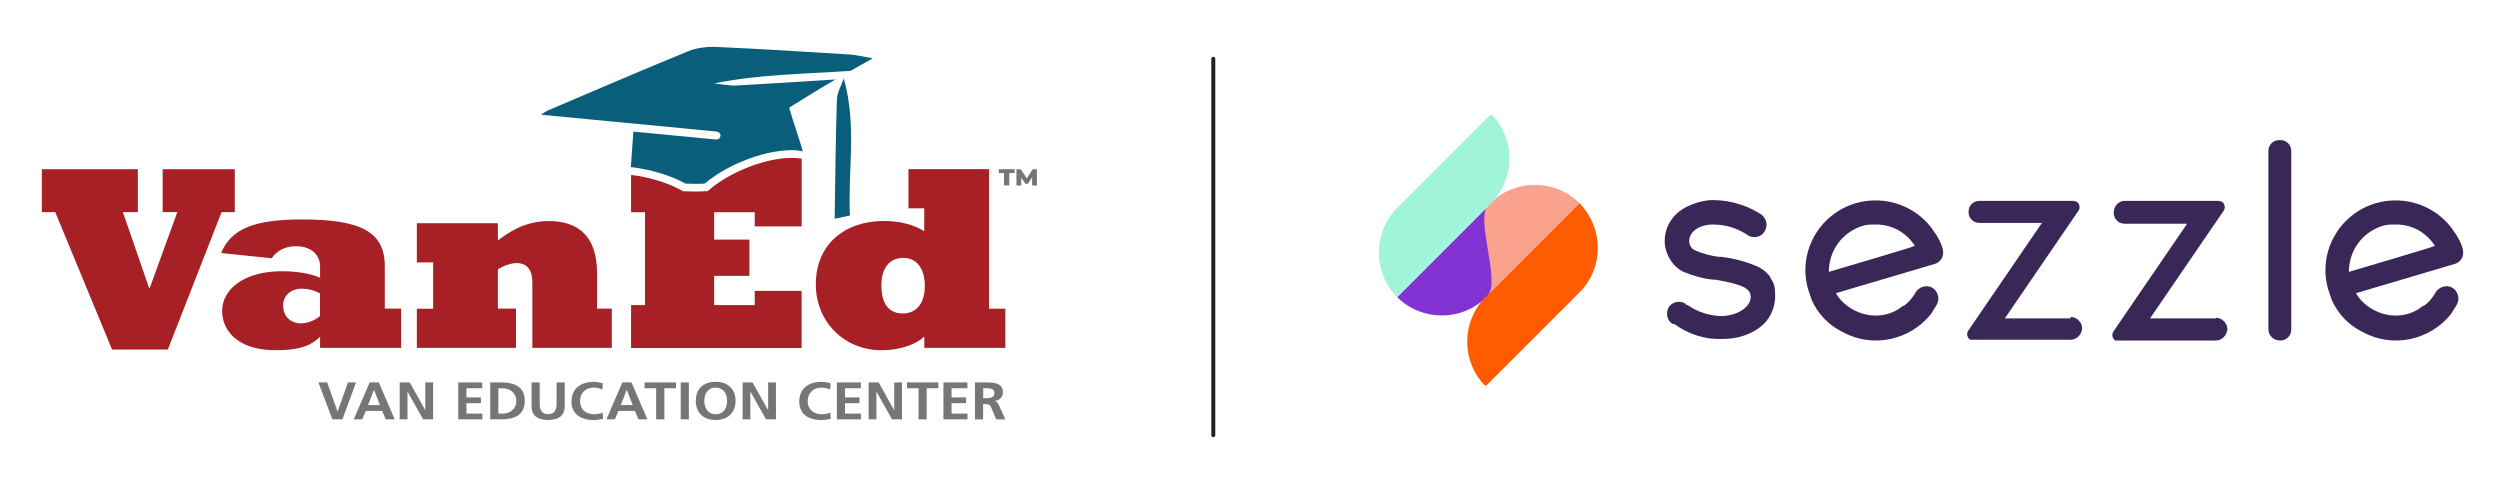
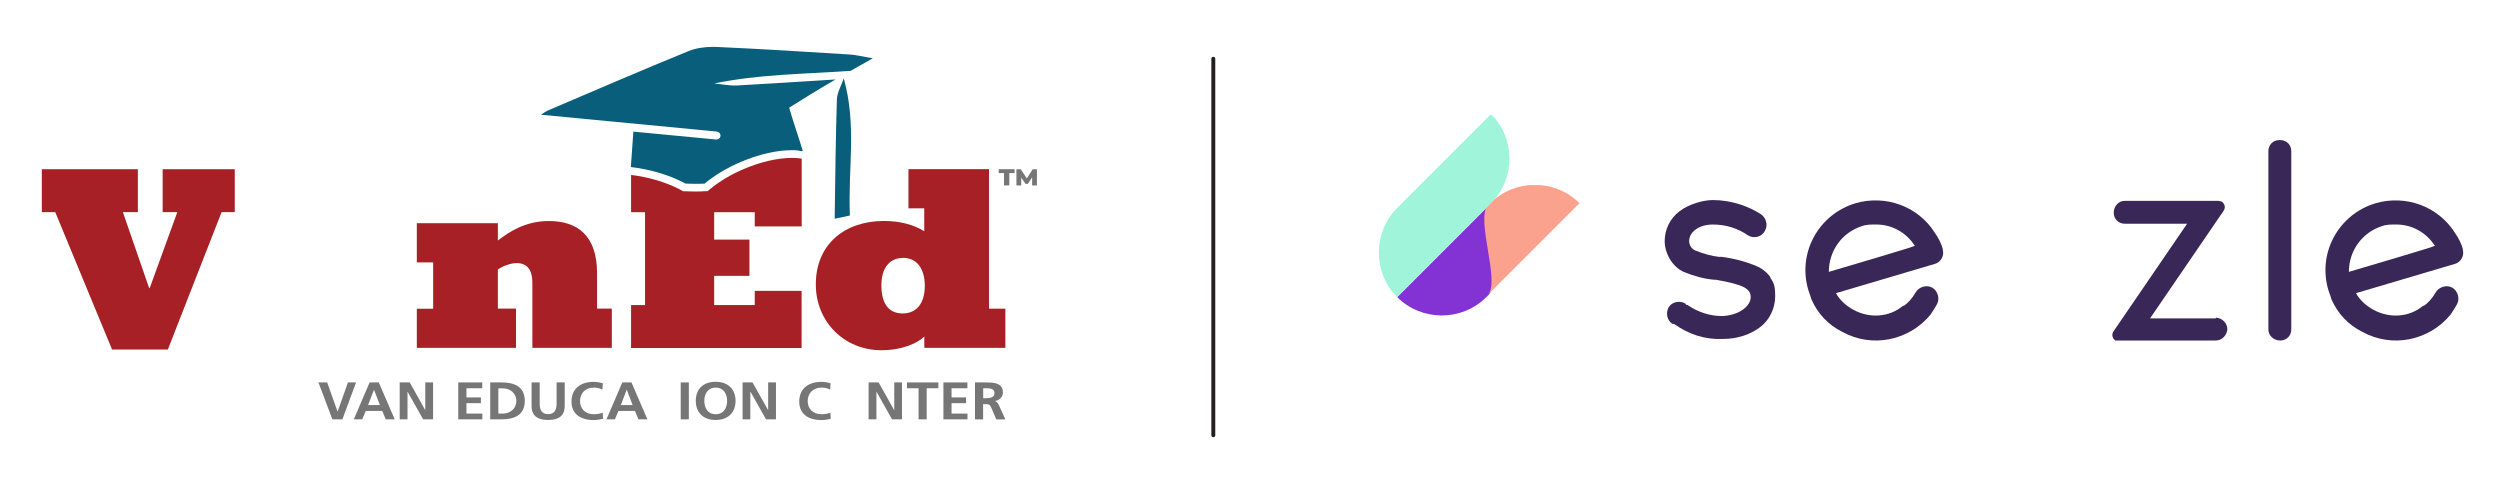
<svg xmlns="http://www.w3.org/2000/svg" id="Layer_1" data-name="Layer 1" width="4.4in" height=".85in" viewBox="0 0 316.8 61.2">
  <defs>
    <style>
      .cls-1, .cls-2 {
        fill: none;
      }

      .cls-2 {
        stroke: #231f20;
        stroke-linecap: round;
        stroke-width: .5px;
      }

      .cls-3 {
        fill: url(#linear-gradient-4);
      }

      .cls-4 {
        fill: url(#linear-gradient-3);
      }

      .cls-5 {
        fill: url(#linear-gradient-2);
      }

      .cls-6 {
        fill: #767676;
      }

      .cls-7 {
        fill: #a72026;
      }

      .cls-8 {
        fill: url(#linear-gradient);
      }

      .cls-9 {
        clip-path: url(#clippath-1);
      }

      .cls-10 {
        clip-path: url(#clippath-3);
      }

      .cls-11 {
        clip-path: url(#clippath-2);
      }

      .cls-12 {
        fill: #382757;
      }

      .cls-13 {
        fill: #095f7b;
        fill-rule: evenodd;
      }

      .cls-14 {
        clip-path: url(#clippath);
      }
    </style>
    <clipPath id="clippath">
      <path class="cls-1" d="M177.05,37.65c3.1,3.1,8.2,3.1,11.3,0l.3-.3c1.6-1.6-1.6-9.7,0-11.3l-11.6,11.6Z" />
    </clipPath>
    <linearGradient id="linear-gradient" x1="209.04" y1="89.91" x2="209.05" y2="89.91" gradientTransform="translate(-5604.71 2649.82) scale(25.2 -29.1)" gradientUnits="userSpaceOnUse">
      <stop offset="0" stop-color="#ce5dcb" />
      <stop offset=".2" stop-color="#c558cc" />
      <stop offset=".6" stop-color="#ac4acf" />
      <stop offset="1" stop-color="#8534d4" />
      <stop offset="1" stop-color="#8333d4" />
    </linearGradient>
    <clipPath id="clippath-1">
      <path class="cls-1" d="M188.85,25.75l-.3.3c-1.6,1.6,1.6,9.7,0,11.3l11.6-11.6c-3.1-3.1-8.2-3.1-11.3,0Z" />
    </clipPath>
    <linearGradient id="linear-gradient-2" x1="180.52" y1="81.48" x2="180.72" y2="81.48" gradientTransform="translate(-2704.65 1162.94) scale(13.1 -13.9)" gradientUnits="userSpaceOnUse">
      <stop offset="0" stop-color="#ff5667" />
      <stop offset="0" stop-color="#ff5667" />
      <stop offset=".7" stop-color="#fc8b82" />
      <stop offset="1" stop-color="#fba28e" />
    </linearGradient>
    <clipPath id="clippath-2">
      <path class="cls-1" d="M177.05,26.35c-3.1,3.1-3.1,8.2,0,11.3l11.9-11.9c3.1-3.1,3.1-8.2,0-11.3,0,0-11.9,11.9-11.9,11.9Z" />
    </clipPath>
    <linearGradient id="linear-gradient-3" x1="197.25" y1="88.04" x2="197.35" y2="88.04" gradientTransform="translate(-3908.8 2059.71) scale(18.1 -23.1)" gradientUnits="userSpaceOnUse">
      <stop offset="0" stop-color="#00b874" />
      <stop offset=".5" stop-color="#29d3a2" />
      <stop offset=".7" stop-color="#53dfb6" />
      <stop offset="1" stop-color="#9ff4d9" />
    </linearGradient>
    <clipPath id="clippath-3">
-       <path class="cls-1" d="M188.25,37.65c-3.1,3.1-3.1,8.2,0,11.3l11.9-11.9c3.1-3.1,3.1-8.1,0-11.3l-11.9,11.9Z" />
-     </clipPath>
+       </clipPath>
    <linearGradient id="linear-gradient-4" x1="196.65" y1="88.04" x2="196.75" y2="88.04" gradientTransform="translate(-3897.6 2071.12) scale(18.1 -23.1)" gradientUnits="userSpaceOnUse">
      <stop offset="0" stop-color="#fcd77e" />
      <stop offset=".5" stop-color="#fea500" />
      <stop offset="1" stop-color="#ff5b00" />
    </linearGradient>
  </defs>
  <g id="Sezzle">
    <g id="Group_37" data-name="Group 37">
      <g class="cls-14">
        <g id="Group_36" data-name="Group 36">
          <path id="Path_1100" data-name="Path 1100" class="cls-8" d="M196.15,35.75l-10.5-16.8-14.6,12.3,10.5,16.8,14.6-12.3Z" />
        </g>
      </g>
    </g>
    <g id="Group_39" data-name="Group 39">
      <g class="cls-9">
        <g id="Group_38" data-name="Group 38">
          <rect id="Rectangle_1601" data-name="Rectangle 1601" class="cls-5" x="187.05" y="23.45" width="13.1" height="13.9" />
        </g>
      </g>
    </g>
    <g id="Group_41" data-name="Group 41">
      <g class="cls-11">
        <g id="Group_40" data-name="Group 40">
          <rect id="Rectangle_1602" data-name="Rectangle 1602" class="cls-4" x="173.95" y="14.55" width="18.1" height="23.1" />
        </g>
      </g>
    </g>
    <g id="Group_43" data-name="Group 43">
      <g class="cls-10">
        <g id="Group_42" data-name="Group 42">
          <rect id="Rectangle_1603" data-name="Rectangle 1603" class="cls-3" x="185.15" y="25.75" width="18.1" height="23.1" />
        </g>
      </g>
    </g>
    <path id="Path_1105" data-name="Path 1105" class="cls-12" d="M246.25,31.75c-.2-.8-.6-1.6-1.1-2.3-2.1-3.3-6.2-4.8-10-3.7-4.7,1.4-7.4,6.3-6,11h0c.2.5.4,1.2.4,1.2.8,1.8,2.1,3.2,3.9,4.1,3.8,2.1,8.5,1.1,11.2-2.2h0c.3-.5.6-.9.8-1.3.4-.7.1-1.7-.6-2.1-.7-.4-1.7-.1-2.1.6-.4.7-.9,1.3-1.5,1.7h-.1c-1.8,1.5-4.3,1.6-6.3.5-.9-.5-1.7-1.2-2.2-2.1l12.5-3.7c.8-.2,1.3-1.1,1-1.9M237.75,28.45c2,0,3.8,1,4.9,2.7h0c0,.1-10.9,3.3-10.9,3.3,0-2.7,1.7-5,4.2-5.8.5-.2,1.1-.2,1.7-.2" />
-     <path id="Path_1106" data-name="Path 1106" class="cls-12" d="M262.35,40.35h-8.3l9.3-13.6c.3-.4.2-.9-.2-1.2-.1,0-.3-.1-.5-.1h-11.8c-.8,0-1.4.6-1.4,1.4s.6,1.4,1.4,1.4h7.9l-9.3,13.6c-.3.4-.2.9.2,1.2h12.7c.8,0,1.4-.6,1.5-1.4,0-.8-.6-1.4-1.4-1.5h0" />
    <path id="Path_1107" data-name="Path 1107" class="cls-12" d="M280.75,40.35h-8.3l9.3-13.6c.3-.4.2-.9-.2-1.2-.1,0-.3-.1-.5-.1h-11.8c-.8,0-1.4.7-1.4,1.5s.6,1.4,1.4,1.4h7.9l-9.3,13.6c-.3.4-.2.9.2,1.2h12.7c.8,0,1.4-.6,1.5-1.4,0-.8-.6-1.4-1.4-1.5h0" />
    <path id="Path_1108" data-name="Path 1108" class="cls-12" d="M288.85,17.75c-.8,0-1.4.6-1.4,1.4v22.6c0,.8.7,1.4,1.5,1.4s1.4-.6,1.4-1.4v-22.6c0-.8-.6-1.4-1.4-1.4" />
    <path id="Path_1109" data-name="Path 1109" class="cls-12" d="M312.15,31.75c-.2-.8-.6-1.6-1.1-2.3-2.1-3.3-6.2-4.8-10-3.7-4.7,1.4-7.4,6.3-6,11h0c.2.5.4,1.2.4,1.2.8,1.8,2.1,3.2,3.9,4.1,3.8,2.1,8.5,1.1,11.2-2.2h0c.3-.5.6-.9.8-1.3.4-.7.1-1.7-.6-2.1s-1.7-.1-2.1.6h0c-.4.7-.9,1.3-1.5,1.7h-.1c-1.8,1.5-4.3,1.6-6.3.5-.9-.5-1.7-1.2-2.2-2.1l12.5-3.7c.8-.2,1.3-1.1,1-1.9M303.65,28.45c2,0,3.8,1,4.9,2.7h0c0,.1-10.9,3.3-10.9,3.3,0-2.7,1.7-5,4.2-5.8.5-.2,1.1-.2,1.7-.2" />
    <path id="Path_1110" data-name="Path 1110" class="cls-12" d="M224.45,35.25c-.5-.7-1.1-1.2-1.8-1.5-1.4-.6-2.9-1-4.5-1.2h-.3c-1-.1-2-.4-3-.8-.5-.2-.8-.7-.8-1.2,0-1.2,1.3-2.1,3-2.1s3.2.5,4.5,1.4c.7.4,1.7.2,2.1-.6.4-.7.2-1.6-.5-2.1-.8-.5-1.6-.9-2.5-1.2-1.2-.4-2.4-.6-3.6-.6s-3,.5-4.2,1.4-1.9,2.3-1.9,3.8.9,3.2,2.4,3.9c1.2.5,2.6.9,3.9,1h.2c3.4.6,4.4,1.1,4.4,2.2s-1.4,2.3-3.6,2.4h0c-1.6,0-3.1-.5-4.4-1.4-.1,0-.2,0-.3-.2-.7-.4-1.7-.2-2.1.5-.4.7-.2,1.7.5,2.1h.2c1.8,1.3,3.9,2,6.1,1.9h.1c1.7,0,3.4-.5,4.7-1.5,1.2-.9,1.9-2.4,1.9-3.9s-.2-1.7-.7-2.5" />
  </g>
  <line id="Line_2" data-name="Line 2" class="cls-2" x1="153.75" y1="7.45" x2="153.75" y2="55.15" />
  <g>
    <g>
      <polygon class="cls-7" points="7 26.88 5.3 26.88 5.3 21.44 17.47 21.44 17.47 26.88 15.57 26.88 18.9 36.51 18.97 36.51 22.47 26.88 20.61 26.88 20.61 21.44 29.75 21.44 29.75 26.88 28.08 26.88 21.27 44.29 14.2 44.29 7 26.88" />
-       <path class="cls-7" d="M28.01,32.08c1.3-3.13,4.24-4.27,10.31-4.27,7.4,0,10.44,1.57,10.44,5.9v5.4h2.07v4.97h-10.27v-1.4c-.93.83-1.97,1.7-5.64,1.7-4.87,0-6.77-2.57-6.77-4.94,0-3,3.07-5.07,7.54-5.07,1.9,0,3.74.3,4.87.83v-1.43c0-1.37-1-2.57-3.07-2.57-1.3,0-2.37.53-3.07,1.53l-6.4-.67ZM40.55,37.18c-.77-.4-1.5-.6-2.3-.6-1.4,0-2.37.87-2.37,2.13,0,1.6,1.2,2.27,2.2,2.27.87,0,1.83-.37,2.47-.93v-2.87Z" />
      <path class="cls-7" d="M52.82,39.12h2.07v-5.87h-2.07v-4.97h10.27v2.2c1.27-.97,3.34-2.47,6.47-2.47,3.67,0,6.1,1.9,6.1,6.6v4.5h1.87v4.97h-10.07v-8.27c0-1.57-.63-2.47-2-2.47-.7,0-1.67.33-2.37.8v4.97h2.3v4.97h-12.57v-4.97Z" />
      <path class="cls-7" d="M117.13,44.08v-1.43c-.83.8-2.73,1.73-5.44,1.73-4.7,0-8.31-3.6-8.31-8.34,0-5.07,3.64-8.04,8.64-8.04,2,0,3.77.47,5.1,1.3v-2.9h-2v-4.97h10.21v17.68h2.07v4.97h-10.27ZM114.46,32.68c-1.73,0-2.77,1.27-2.77,3.47,0,2.34.93,3.57,2.7,3.57s2.8-1.3,2.8-3.5-1.03-3.54-2.73-3.54" />
      <path class="cls-7" d="M101.59,28.68v-8.58c-.37-.06-.78-.09-1.23-.09-1.79,0-3.95.49-6.06,1.39-1.67.7-3.18,1.61-4.38,2.61l-.26.22h-.34c-.4.03-.81.04-1.2.04-.45,0-.9-.01-1.33-.03h-.23s-.2-.12-.2-.12c-1.36-.74-2.99-1.32-4.73-1.68-.57-.12-1.12-.21-1.66-.27v4.72h1.77v11.77h-1.77v5.44h21.61v-7.24h-5.94v1.8h-5.14v-3.7h4.47v-4.6h-4.47v-3.47h5.14v1.8h5.94Z" />
      <path class="cls-13" d="M90.84,16.67l-22.27-2.13c.41-.29.6-.43.81-.52,5.94-2.53,11.88-5.1,17.86-7.54.95-.39,2.05-.54,3.11-.54.16,0,.32,0,.48.01,5.64.25,11.27.61,16.9.96.77.05,1.53.25,2.87.48-.67.37-1.69.94-2.82,1.59-5.79.41-11.59.41-17.28,1.6.97.09,1.95.3,2.92.25,4.09-.23,8.19-.49,12.46-.76-2.46,1.42-5.28,3.2-5.88,3.58.64,2.16,1.21,3.75,1.72,5.45-.02.02-.05.04-.07.07-.48-.1-.69-.14-1.27-.14-1.85,0-4.13.48-6.45,1.47-1.83.77-3.41,1.74-4.64,2.77-.39.02-.77.02-1.16.02-.43,0-.86,0-1.28-.03-1.38-.75-3.09-1.38-5-1.78-.65-.14-1.28-.24-1.91-.31.1-1.37.2-2.83.32-4.49l10.49,1s.03,0,.05,0c.25,0,.47-.19.5-.45.03-.27-.18-.52-.45-.54M105.77,27.72c.79-.17,1.24-.26,1.93-.41-.26-6.03.9-11.38-.78-17.38-.3.9-.84,1.79-.87,2.69-.16,5.12-.2,9.57-.28,15.1" />
      <polygon class="cls-6" points="40.35 48.46 41.46 48.46 42.77 52.14 42.79 52.14 44.09 48.46 45.12 48.46 43.39 53.14 42.12 53.14 40.35 48.46" />
      <path class="cls-6" d="M46.84,48.46h1.16l2.02,4.68h-1.14l-.44-1.07h-2.09l-.45,1.07h-1.07l2.01-4.68ZM47.4,49.4h-.01l-.75,1.93h1.5l-.74-1.93Z" />
      <polygon class="cls-6" points="50.65 48.46 51.92 48.46 53.88 51.96 53.89 51.96 53.89 48.46 54.88 48.46 54.88 53.14 53.62 53.14 51.65 49.64 51.64 49.64 51.64 53.14 50.65 53.14 50.65 48.46" />
      <polygon class="cls-6" points="58.07 48.46 61.11 48.46 61.11 49.2 59.11 49.2 59.11 50.36 60.94 50.36 60.94 51.09 59.11 51.09 59.11 52.41 61.12 52.41 61.12 53.14 58.07 53.14 58.07 48.46" />
      <path class="cls-6" d="M62.12,48.46h1.41c1.58,0,2.97.48,2.97,2.34s-1.39,2.34-2.97,2.34h-1.41v-4.68ZM63.15,52.41h.58c.86,0,1.7-.58,1.7-1.6s-.83-1.6-1.7-1.6h-.58v3.2Z" />
      <path class="cls-6" d="M67.36,48.46h1.03v2.7c0,.8.28,1.32,1.07,1.32s1.07-.52,1.07-1.32v-2.7h1.03v2.99c0,1.25-.78,1.77-2.1,1.77s-2.1-.52-2.1-1.77v-2.99Z" />
      <path class="cls-6" d="M76.41,53.08c-.38.08-.78.15-1.17.15-1.67,0-2.82-.76-2.82-2.34s1.08-2.5,2.82-2.5c.34,0,.79.06,1.16.19l-.07.79c-.39-.2-.74-.25-1.11-.25-1.06,0-1.72.74-1.72,1.7s.65,1.67,1.75,1.67c.41,0,.88-.08,1.13-.2l.04.78Z" />
      <path class="cls-6" d="M78.86,48.46h1.16l2.02,4.68h-1.14l-.44-1.07h-2.09l-.45,1.07h-1.07l2.01-4.68ZM79.42,49.4h-.01l-.74,1.93h1.5l-.74-1.93Z" />
-       <polygon class="cls-6" points="83.15 49.2 81.68 49.2 81.68 48.46 85.66 48.46 85.66 49.2 84.19 49.2 84.19 53.14 83.15 53.14 83.15 49.2" />
      <rect class="cls-6" x="86.26" y="48.46" width="1.03" height="4.68" />
      <path class="cls-6" d="M90.69,48.38c1.61,0,2.52.99,2.52,2.41s-.89,2.43-2.52,2.43-2.52-1-2.52-2.43.88-2.41,2.52-2.41M90.69,52.49c1.05,0,1.45-.85,1.45-1.7s-.42-1.67-1.45-1.67-1.44.84-1.44,1.67.39,1.7,1.44,1.7" />
      <polygon class="cls-6" points="94.1 48.46 95.36 48.46 97.33 51.96 97.34 51.96 97.34 48.46 98.33 48.46 98.33 53.14 97.07 53.14 95.1 49.64 95.08 49.64 95.08 53.14 94.1 53.14 94.1 48.46" />
      <path class="cls-6" d="M105.27,53.08c-.38.08-.78.15-1.17.15-1.67,0-2.82-.76-2.82-2.34s1.08-2.5,2.82-2.5c.34,0,.79.06,1.16.19l-.07.79c-.39-.2-.74-.25-1.11-.25-1.06,0-1.73.74-1.73,1.7s.65,1.67,1.75,1.67c.41,0,.89-.08,1.13-.2l.04.78Z" />
-       <polygon class="cls-6" points="106.05 48.46 109.09 48.46 109.09 49.2 107.08 49.2 107.08 50.36 108.92 50.36 108.92 51.09 107.08 51.09 107.08 52.41 109.1 52.41 109.1 53.14 106.05 53.14 106.05 48.46" />
      <polygon class="cls-6" points="110.07 48.46 111.34 48.46 113.3 51.96 113.32 51.96 113.32 48.46 114.3 48.46 114.3 53.14 113.04 53.14 111.07 49.64 111.06 49.64 111.06 53.14 110.07 53.14 110.07 48.46" />
      <polygon class="cls-6" points="116.4 49.2 114.93 49.2 114.93 48.46 118.91 48.46 118.91 49.2 117.43 49.2 117.43 53.14 116.4 53.14 116.4 49.2" />
      <polygon class="cls-6" points="119.55 48.46 122.59 48.46 122.59 49.2 120.58 49.2 120.58 50.36 122.42 50.36 122.42 51.09 120.58 51.09 120.58 52.41 122.6 52.41 122.6 53.14 119.55 53.14 119.55 48.46" />
      <path class="cls-6" d="M123.55,48.46h1.11c1.11,0,2.43-.03,2.43,1.27,0,.55-.41,1.01-1.06,1.09h0c.28.03.44.29.54.5l.83,1.83h-1.15l-.62-1.46c-.15-.35-.28-.48-.72-.48h-.33v1.94h-1.03v-4.68ZM124.59,50.46h.34c.51,0,1.09-.07,1.09-.65s-.58-.61-1.09-.61h-.34v1.26Z" />
    </g>
    <path class="cls-6" d="M126.56,21.44h2.01v.49h-.67v1.56h-.67v-1.56h-.67v-.49ZM130.79,23.49v-1.02s-.54.83-.54.83h-.3l-.54-.8v1h-.61v-2.05h.55l.77,1.15.74-1.15h.54v2.05s-.6,0-.6,0Z" />
  </g>
</svg>